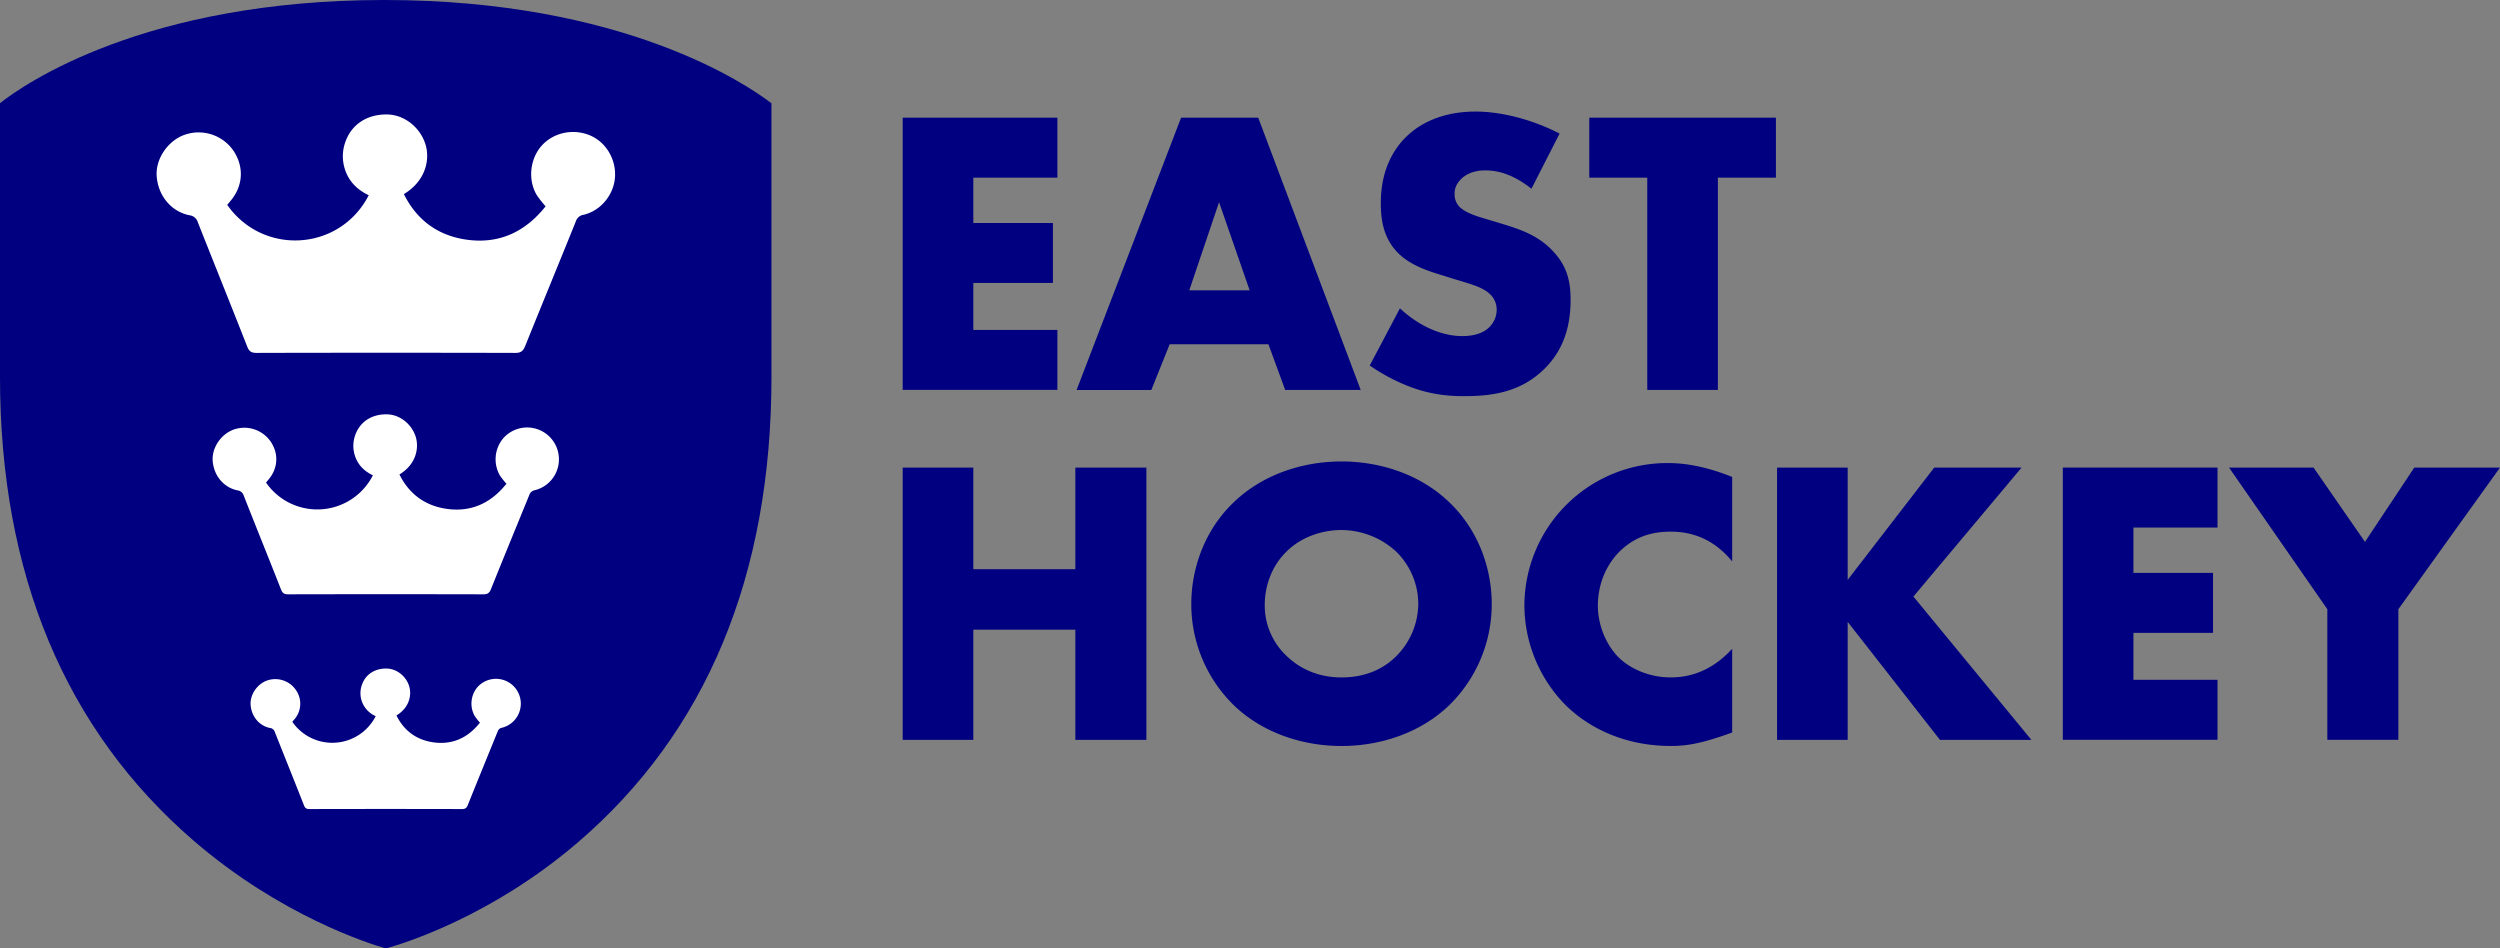
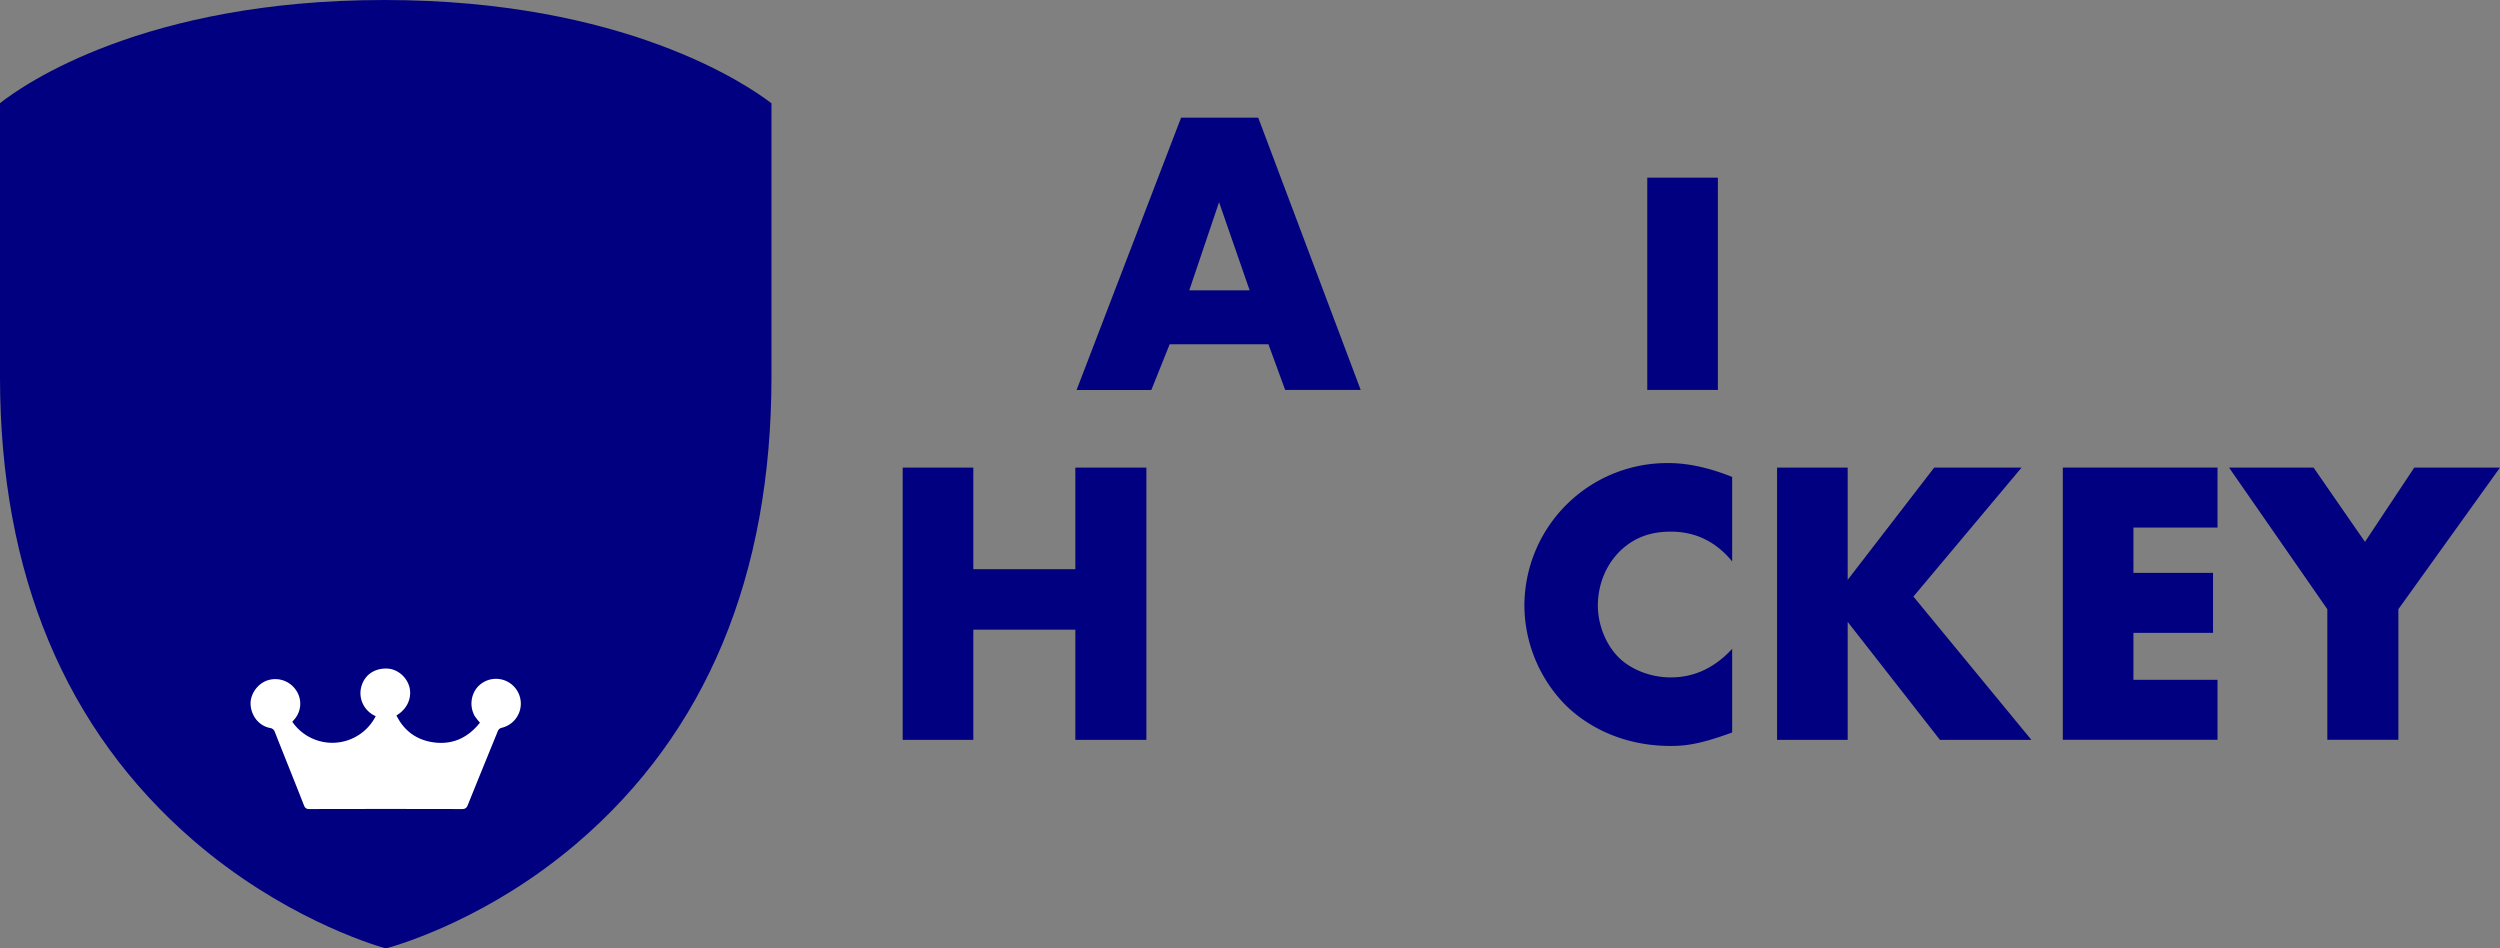
<svg xmlns="http://www.w3.org/2000/svg" id="Layer_1" data-name="Layer 1" viewBox="0 0 1500.46 569.25">
  <rect x="0" y="0" width="1500.46" height="569.25" fill="#808080" stroke="none" />
  <defs>
    <style>.cls-1{fill:navy;}.cls-2{fill:#fff;}</style>
  </defs>
-   <path class="cls-1" d="M844.4,362H793.94v27.2h47.77v36H793.94v28.18H844.4v36H751.55V326H844.4Z" transform="translate(-209.77 -255.37)" />
  <path class="cls-1" d="M971.07,462H911.78l-11,27.44H855.92L918.64,326h46.3l61.5,163.41H981.11ZM959.8,429.64l-18.37-52.92-17.89,52.92Z" transform="translate(-209.77 -255.37)" />
-   <path class="cls-1" d="M1050,440.42c9.07,8.58,22.79,16.66,37.49,16.66,8.57,0,13.72-2.69,16.41-5.63a14.62,14.62,0,0,0,4.16-10.29,12.75,12.75,0,0,0-4.65-9.8c-4.16-3.68-10.53-5.39-21.07-8.58l-11-3.43c-6.86-2.2-16.91-5.88-23.52-13.23-8.33-9.06-9.31-20.58-9.31-28.91,0-20.09,7.84-32.34,14.94-39.44,8.33-8.33,22-15.44,41.9-15.44,16.16,0,35,5.15,50.46,13.23l-16.9,33.08c-12.74-10.05-22.3-11-27.93-11-4.16,0-9.8,1-14,4.9-2.45,2.45-4.17,5.15-4.17,8.82a10.9,10.9,0,0,0,2.21,7.35c1.22,1.47,4.16,4.41,14.21,7.35l13,3.92c10.29,3.19,21.07,6.86,29.64,16.17,8.33,8.82,10.54,17.89,10.54,29.16,0,14.94-3.68,29.4-15.44,41.16-14,14-30.87,16.66-48.26,16.66-10.29,0-20.09-1-32.09-5.39a113.83,113.83,0,0,1-24.75-13Z" transform="translate(-209.77 -255.37)" />
-   <path class="cls-1" d="M1240.81,362v127.4h-42.38V362h-34.79V326h112v36Z" transform="translate(-209.77 -255.37)" />
+   <path class="cls-1" d="M1240.81,362v127.4h-42.38V362h-34.79V326v36Z" transform="translate(-209.77 -255.37)" />
  <path class="cls-1" d="M793.94,597h61.24V536h42.63V699.42H855.18V633.27H793.94v66.15H751.55V536h42.39Z" transform="translate(-209.77 -255.37)" />
-   <path class="cls-1" d="M1079.36,678.84c-16.66,15.93-40.18,24.26-64.43,24.26s-47.78-8.33-64.44-24.26a84.8,84.8,0,0,1-25.72-61c0-21.81,8.33-44.84,25.72-61.25,16.66-15.93,40.18-24.26,64.44-24.26s47.77,8.33,64.43,24.26c17.39,16.41,25.72,39.44,25.72,61.25A84.8,84.8,0,0,1,1079.36,678.84Zm-97.51-92.36c-8.82,8.57-13,20.58-13,32.09a41.54,41.54,0,0,0,13,30.38c7.84,7.6,18.87,13,33.08,13,14.45,0,25.23-5.15,32.83-12.74A45,45,0,0,0,1061,617.84a44.11,44.11,0,0,0-13.22-31.36,48.91,48.91,0,0,0-32.83-13C1003.17,573.49,990.67,577.66,981.85,586.48Z" transform="translate(-209.77 -255.37)" />
  <path class="cls-1" d="M1249.39,695c-16.91,6.13-26.22,8.09-36.75,8.09-28.42,0-49.73-11.27-63.21-24.5a85.76,85.76,0,0,1-24.74-59.54,85.73,85.73,0,0,1,86.48-85.75c7.84,0,20.58,1.23,38.22,8.33v50.72c-13.72-16.91-29.89-17.89-37-17.89-12.25,0-21.56,3.68-29.4,10.78-10,9.31-14.21,22-14.21,33.57,0,11.27,4.66,23.76,13.23,31.85,7.11,6.61,18.38,11.27,30.38,11.27,6.37,0,22-.74,37-17.15Z" transform="translate(-209.77 -255.37)" />
  <path class="cls-1" d="M1318.72,603.38,1370.66,536h52.43l-64.92,77.42,70.8,86h-54.88l-55.37-70.8v70.8h-42.38V536h42.38Z" transform="translate(-209.77 -255.37)" />
  <path class="cls-1" d="M1540.69,572h-50.47v27.2H1538v36h-47.78v28.18h50.47v36h-92.85V536h92.85Z" transform="translate(-209.77 -255.37)" />
  <path class="cls-1" d="M1606.6,621l-59-85h50.72l30.87,44.59L1658.78,536h51.45l-61,85v78.4H1606.6Z" transform="translate(-209.77 -255.37)" />
  <path class="cls-1" d="M440.46,255.37c-144.21,0-216.59,50.81-230.69,61.92V481.53c0,118.27,39.17,212,116.41,278.57,52,44.79,104.67,61.51,115.14,64.53,10.48-2.9,63.15-19,115.09-63.52C633.63,695,672.79,600.93,672.79,481.53V317.36C658.33,306.25,584.21,255.37,440.46,255.37Z" transform="translate(-209.77 -255.37)" />
-   <path class="cls-2" d="M346.15,378.33c21.67,30.83,67.77,27.73,84.92-5.78-6.93-3.3-12.07-8.36-14.39-15.9a25.3,25.3,0,0,1,.39-16.13c3.73-10.63,13.21-16.72,25.31-16.44,10.2.25,19.57,7.76,22.75,17.91,2.68,8.57.62,21.65-12.95,29.87,7.67,15.48,20.19,24.71,37,27.26,19.68,3,35.65-4.3,48.05-19.92a68.85,68.85,0,0,1-5.18-6.54c-5.51-9-4.33-21.6,2.6-29.6s18.75-10.69,29-6.53c9.78,4,16.06,14.49,15.21,25.43-.81,10.5-8.67,20-18.94,22.34a5.73,5.73,0,0,0-4.57,4c-10.09,25-20.33,49.85-30.4,74.81-1.17,2.9-2.54,4.08-5.88,4.07q-77.62-.2-155.25,0c-3.05,0-4.5-.78-5.67-3.77-9.78-24.94-19.82-49.77-29.66-74.68a5.89,5.89,0,0,0-4.91-4.15c-11.05-2.15-19-11.79-19.78-23.65-.67-10.34,6.83-21.27,17-24.74A25.39,25.39,0,0,1,350,346c6.46,9.8,5.63,21.36-2.18,30.31C347.31,376.92,346.82,377.53,346.15,378.33Z" transform="translate(-209.77 -255.37)" />
-   <path class="cls-2" d="M369.44,545a37.41,37.41,0,0,0,64.13-4.36c-5.24-2.5-9.11-6.32-10.86-12a19,19,0,0,1,.29-12.18c2.82-8,10-12.63,19.11-12.41,7.7.18,14.78,5.85,17.18,13.52,2,6.48.47,16.35-9.78,22.56,5.79,11.68,15.25,18.65,27.93,20.58,14.86,2.27,26.92-3.25,36.28-15a52.75,52.75,0,0,1-3.91-4.94,19.58,19.58,0,0,1,2-22.35,19.09,19.09,0,0,1,33.35,14.27,19.07,19.07,0,0,1-14.3,16.87,4.34,4.34,0,0,0-3.46,3C519.75,571.33,512,590.13,504.41,609c-.88,2.19-1.92,3.08-4.44,3.07q-58.62-.13-117.24,0c-2.3,0-3.4-.59-4.28-2.85-7.39-18.83-15-37.58-22.4-56.39a4.44,4.44,0,0,0-3.7-3.14C344,548,338,540.76,337.41,531.81c-.51-7.82,5.15-16.07,12.83-18.69a19.17,19.17,0,0,1,22.1,7.46c4.88,7.4,4.25,16.13-1.64,22.89C370.31,543.91,370,544.37,369.44,545Z" transform="translate(-209.77 -255.37)" />
  <path class="cls-2" d="M385.21,688.6a29.2,29.2,0,0,0,50.05-3.41,15.16,15.16,0,0,1-8.48-9.37,14.88,14.88,0,0,1,.23-9.51c2.2-6.26,7.79-9.85,14.92-9.69,6,.15,11.54,4.57,13.41,10.55,1.58,5.06.36,12.77-7.63,17.61,4.52,9.12,11.89,14.56,21.79,16.07,11.6,1.77,21-2.54,28.32-11.74a42.39,42.39,0,0,1-3.05-3.85,15.28,15.28,0,0,1,1.53-17.45,14.9,14.9,0,0,1,26,11.14,14.9,14.9,0,0,1-11.16,13.17,3.36,3.36,0,0,0-2.7,2.34c-6,14.71-12,29.38-17.91,44.09-.69,1.71-1.5,2.41-3.47,2.4q-45.75-.11-91.51,0c-1.79,0-2.65-.46-3.34-2.22-5.76-14.7-11.68-29.34-17.48-44a3.47,3.47,0,0,0-2.89-2.44c-6.52-1.27-11.2-7-11.66-13.94-.4-6.1,4-12.54,10-14.59a15,15,0,0,1,17.25,5.83,14.27,14.27,0,0,1-1.28,17.86C385.89,687.77,385.6,688.12,385.21,688.6Z" transform="translate(-209.77 -255.37)" />
</svg>